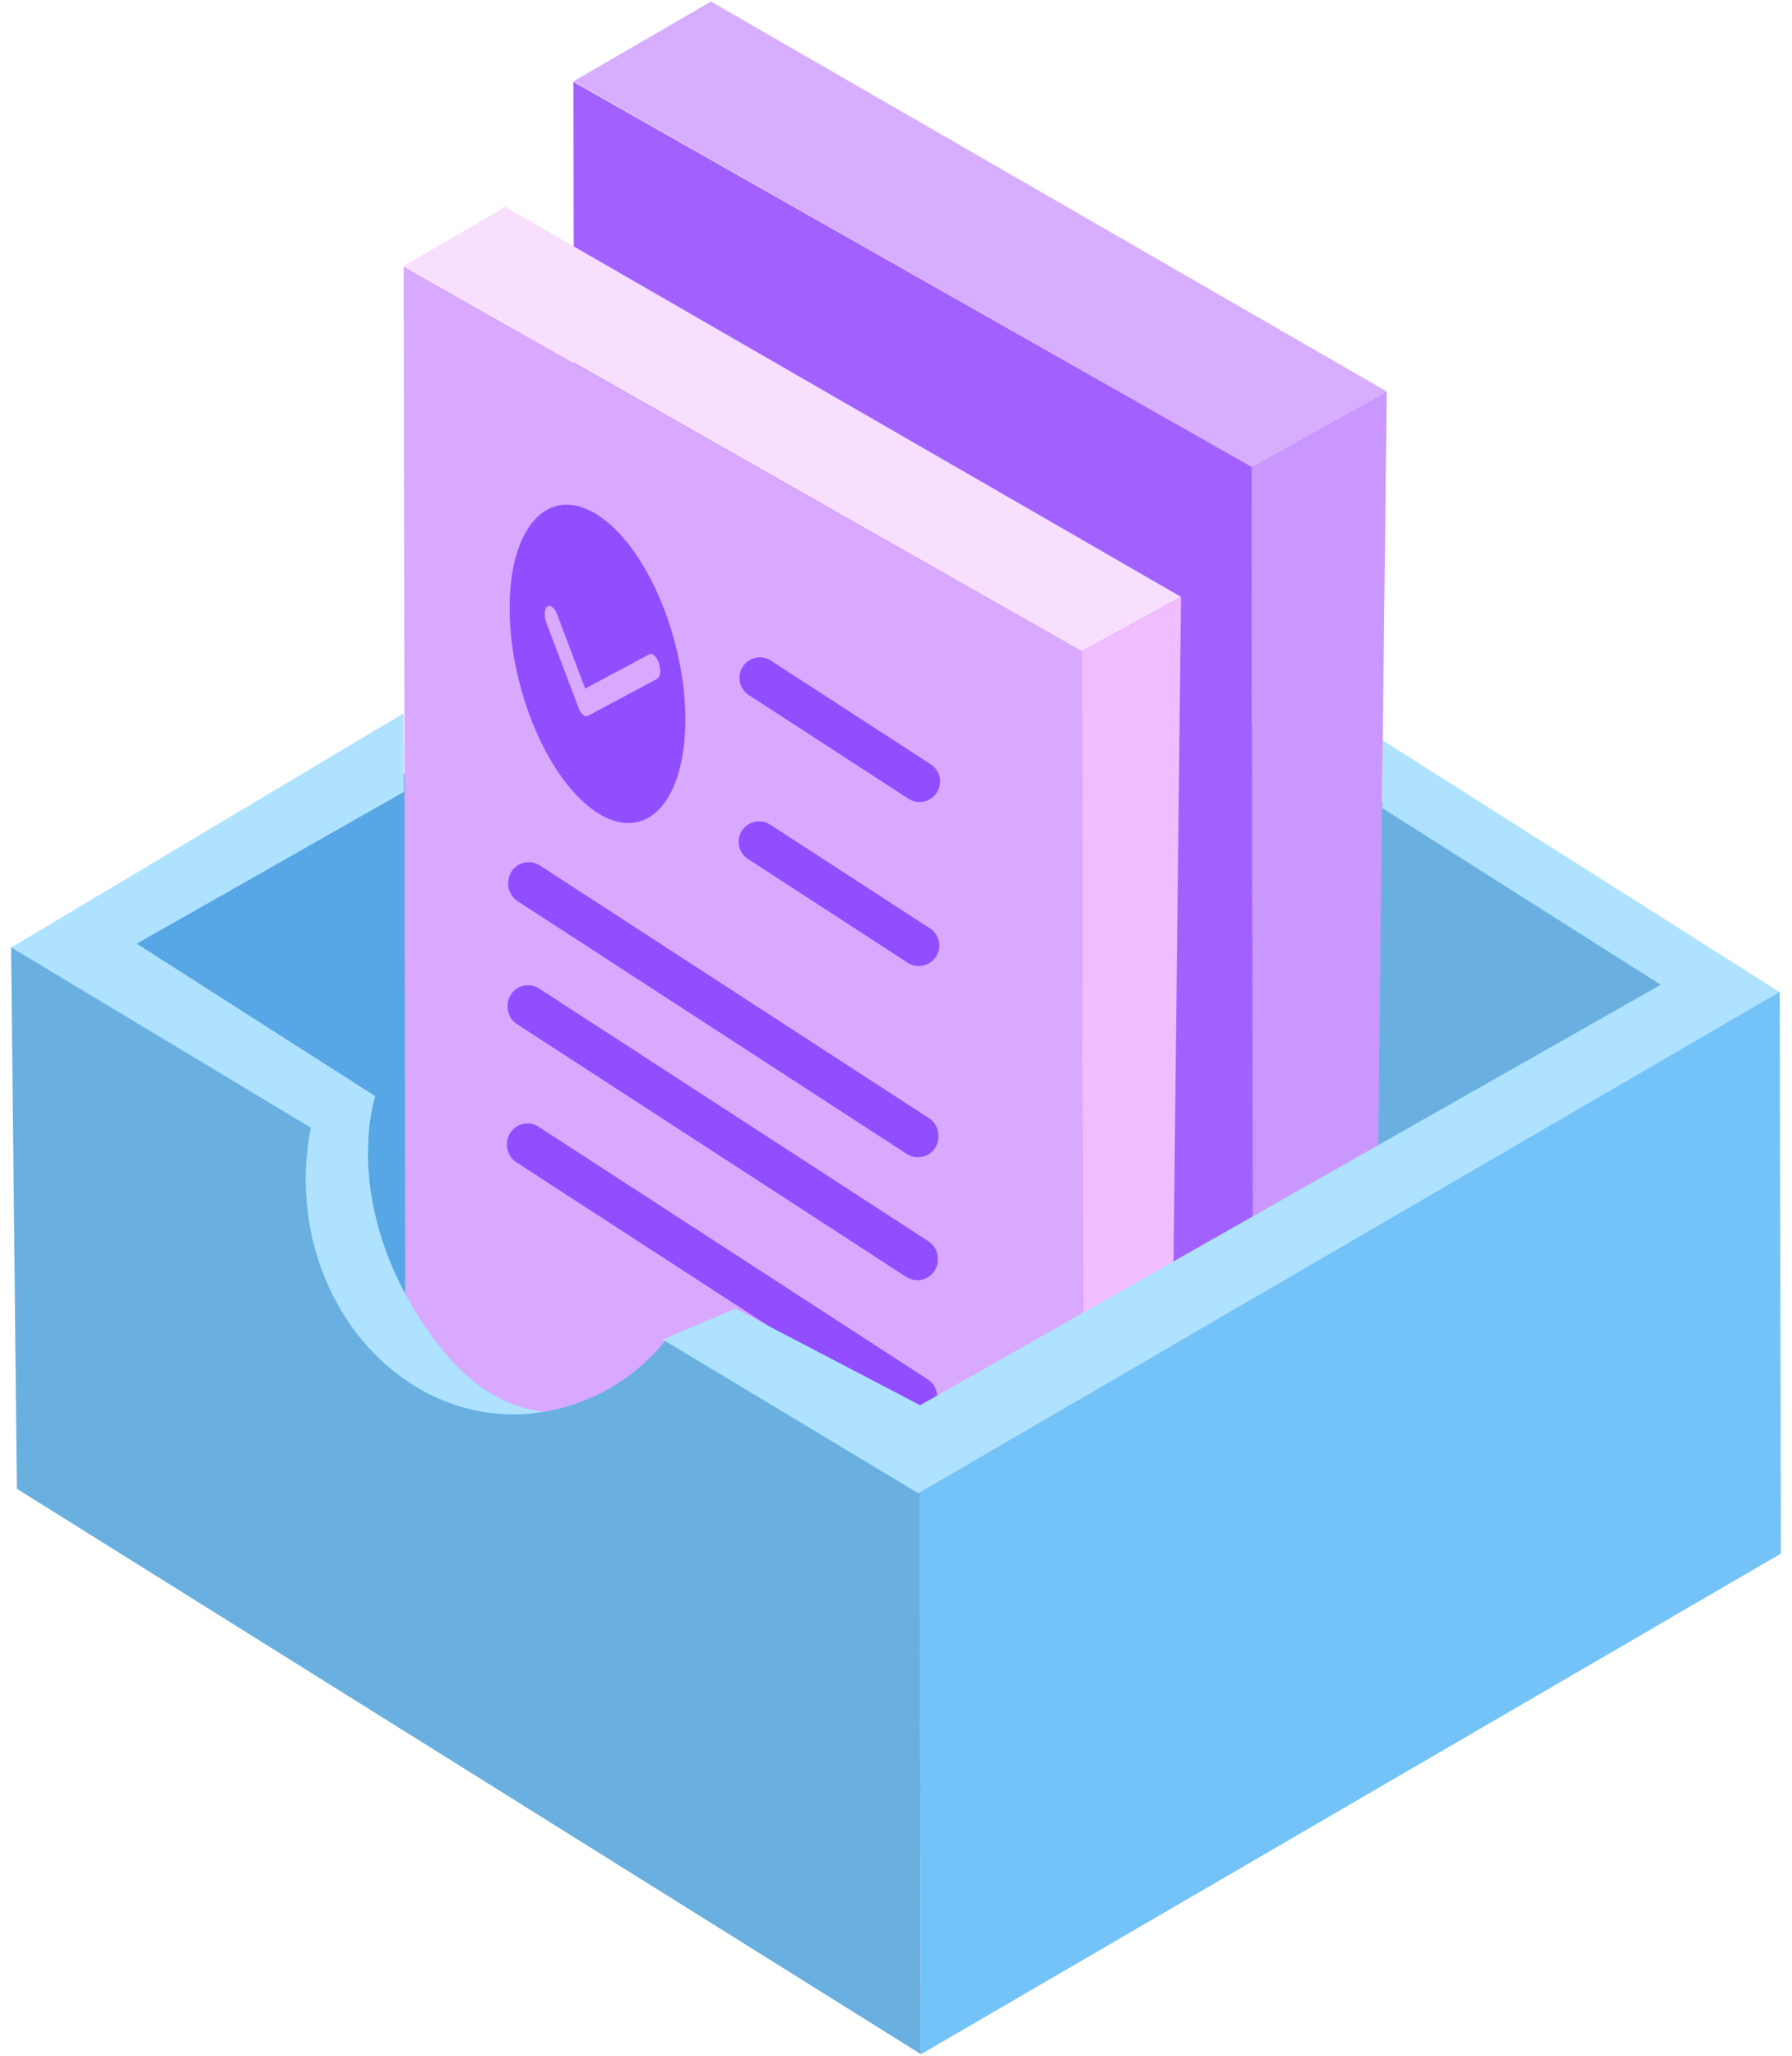
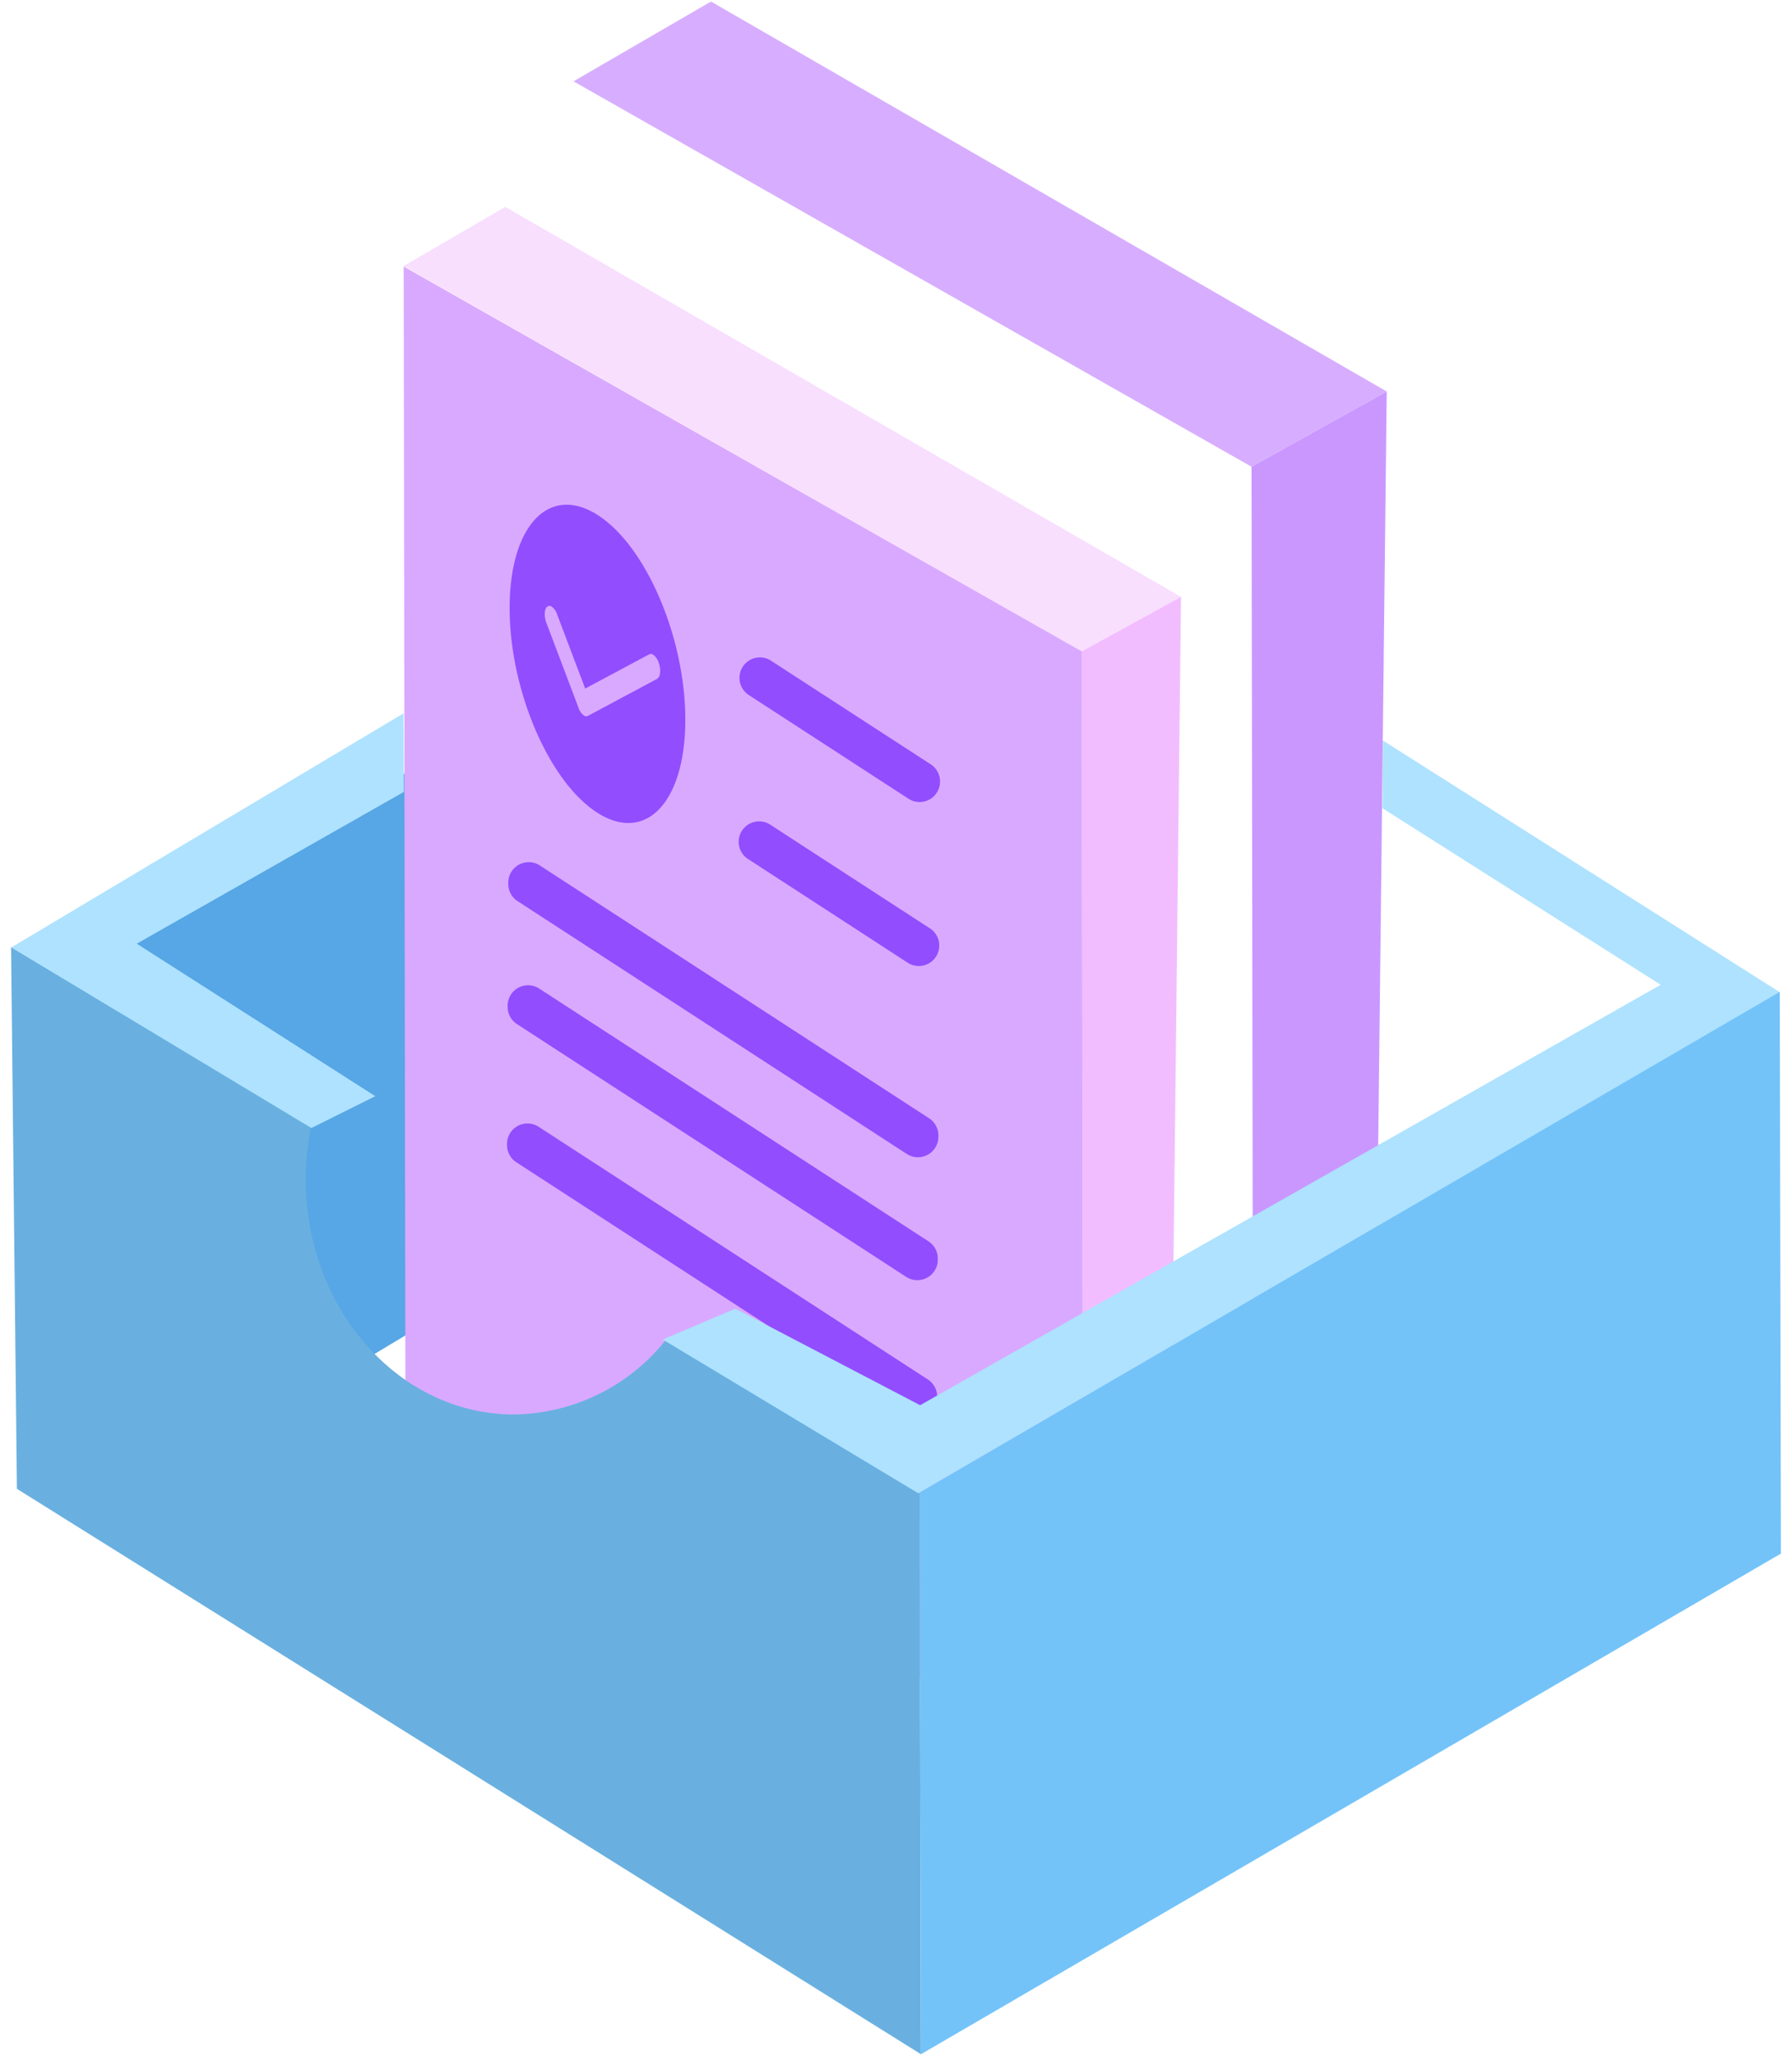
<svg xmlns="http://www.w3.org/2000/svg" id="图层_1" data-name="图层 1" viewBox="0 0 68 78">
  <defs>
    <style>.cls-1{fill:#baccee;}.cls-2{fill:#57a6e5;}.cls-3{fill:#69b0e0;}.cls-4{fill:#d7aeff;}.cls-5{fill:#ca97ff;}.cls-6{fill:#a261ff;}.cls-7{fill:#f8dffe;}.cls-8{fill:#f2bdff;}.cls-9{fill:#d9a9ff;}.cls-10{fill:#924dff;}.cls-11{fill:#aee2ff;}.cls-12{fill:#73c3f9;}</style>
  </defs>
-   <polygon class="cls-1" points="38.142 67.118 11.16 51.438 29.796 40.678 56.779 56.359 38.142 67.118" />
  <path class="cls-2" d="M4.462,35.873,28.706,21.348l.044,21.313L4.507,57.186Z" />
-   <path class="cls-3" d="M63.462,37.084,37.474,21.409,37.43,42.722,63.418,58.4Z" />
  <polygon class="cls-4" points="21.761 3.086 26.979 0.058 52.621 14.854 47.491 17.709 21.761 3.086" />
  <polygon class="cls-5" points="47.491 17.709 52.621 14.854 52.149 56.667 47.557 60.175 47.491 17.709" />
-   <polygon class="cls-6" points="47.557 60.175 21.826 45.572 21.761 3.107 47.491 17.709 47.557 60.175" />
  <polygon class="cls-7" points="15.318 10.091 19.173 7.85 44.815 22.646 41.048 24.714 15.318 10.091" />
  <polygon class="cls-8" points="41.048 24.714 44.815 22.646 44.343 64.459 41.114 67.179 41.048 24.714" />
  <polygon class="cls-9" points="41.114 67.179 15.383 52.576 15.318 10.111 41.048 24.714 41.114 67.179" />
  <path class="cls-10" d="M35.586,47.751V47.8a.776.776,0,0,1-1.2.647l-14.77-9.591a.778.778,0,0,1-.353-.654v-.046a.775.775,0,0,1,1.2-.646L35.233,47.1A.777.777,0,0,1,35.586,47.751Z" />
  <path class="cls-10" d="M35.562,52.994v.045a.776.776,0,0,1-1.2.647L19.594,44.1a.774.774,0,0,1-.353-.655V43.4a.775.775,0,0,1,1.2-.646L35.208,52.34A.775.775,0,0,1,35.562,52.994Z" />
  <path class="cls-10" d="M35.608,43.085v.051a.776.776,0,0,1-1.2.647L19.64,34.191a.777.777,0,0,1-.353-.654v-.051a.776.776,0,0,1,1.2-.647l14.77,9.592A.776.776,0,0,1,35.608,43.085Z" />
  <path class="cls-10" d="M22.7,19.554c1.838,1.194,3.32,4.686,3.305,7.8s-1.519,4.664-3.358,3.47-3.323-4.689-3.308-7.8S20.855,18.358,22.7,19.554Zm2.238,6.2c.118-.065.149-.323.067-.581a.624.624,0,0,0-.214-.329.151.151,0,0,0-.154-.018l-2.431,1.3-1.068-2.821a.579.579,0,0,0-.2-.285.138.138,0,0,0-.173,0c-.111.087-.126.361-.033.609l1.221,3.226a.6.6,0,0,0,.2.29.15.15,0,0,0,.152.02l2.629-1.407" />
  <path class="cls-10" d="M35.641,35.879h0a.775.775,0,0,1-1.2.647l-6.058-3.934a.777.777,0,0,1-.353-.654h0a.776.776,0,0,1,1.2-.647l6.057,3.934A.772.772,0,0,1,35.641,35.879Z" />
  <path class="cls-10" d="M35.671,29.658h0a.775.775,0,0,1-1.2.646l-6.058-3.933a.777.777,0,0,1-.353-.654h0a.776.776,0,0,1,1.2-.647L35.317,29A.774.774,0,0,1,35.671,29.658Z" />
-   <path class="cls-11" d="M14.241,41.592s-1.411,4.143,2.127,9.08c5.112,7.134,11.538-1.019,11.538-1.019L27.66,58.4,12.4,56.938,8.788,47.784l1.6-4.985Z" />
  <path class="cls-3" d="M34.9,56.629l-9.637-5.784a7.487,7.487,0,0,1-5.756,2.823c-4.366,0-7.906-4-7.906-8.937a10.059,10.059,0,0,1,.2-1.966L.42,35.934.641,56.489,34.947,77.942Z" />
  <path class="cls-11" d="M11.817,42.8.431,35.947l14.88-8.88.014,2.98L5.19,35.806l9.051,5.786Zm23.1,10.516,28.1-15.951-10.559-6.7L52.48,28.1,67.541,37.65,34.848,56.66l-9.7-5.837,2.756-1.17,7.008,3.662" />
  <path class="cls-12" d="M34.9,56.629,67.536,37.634l.044,21.313L34.947,77.942Z" />
</svg>